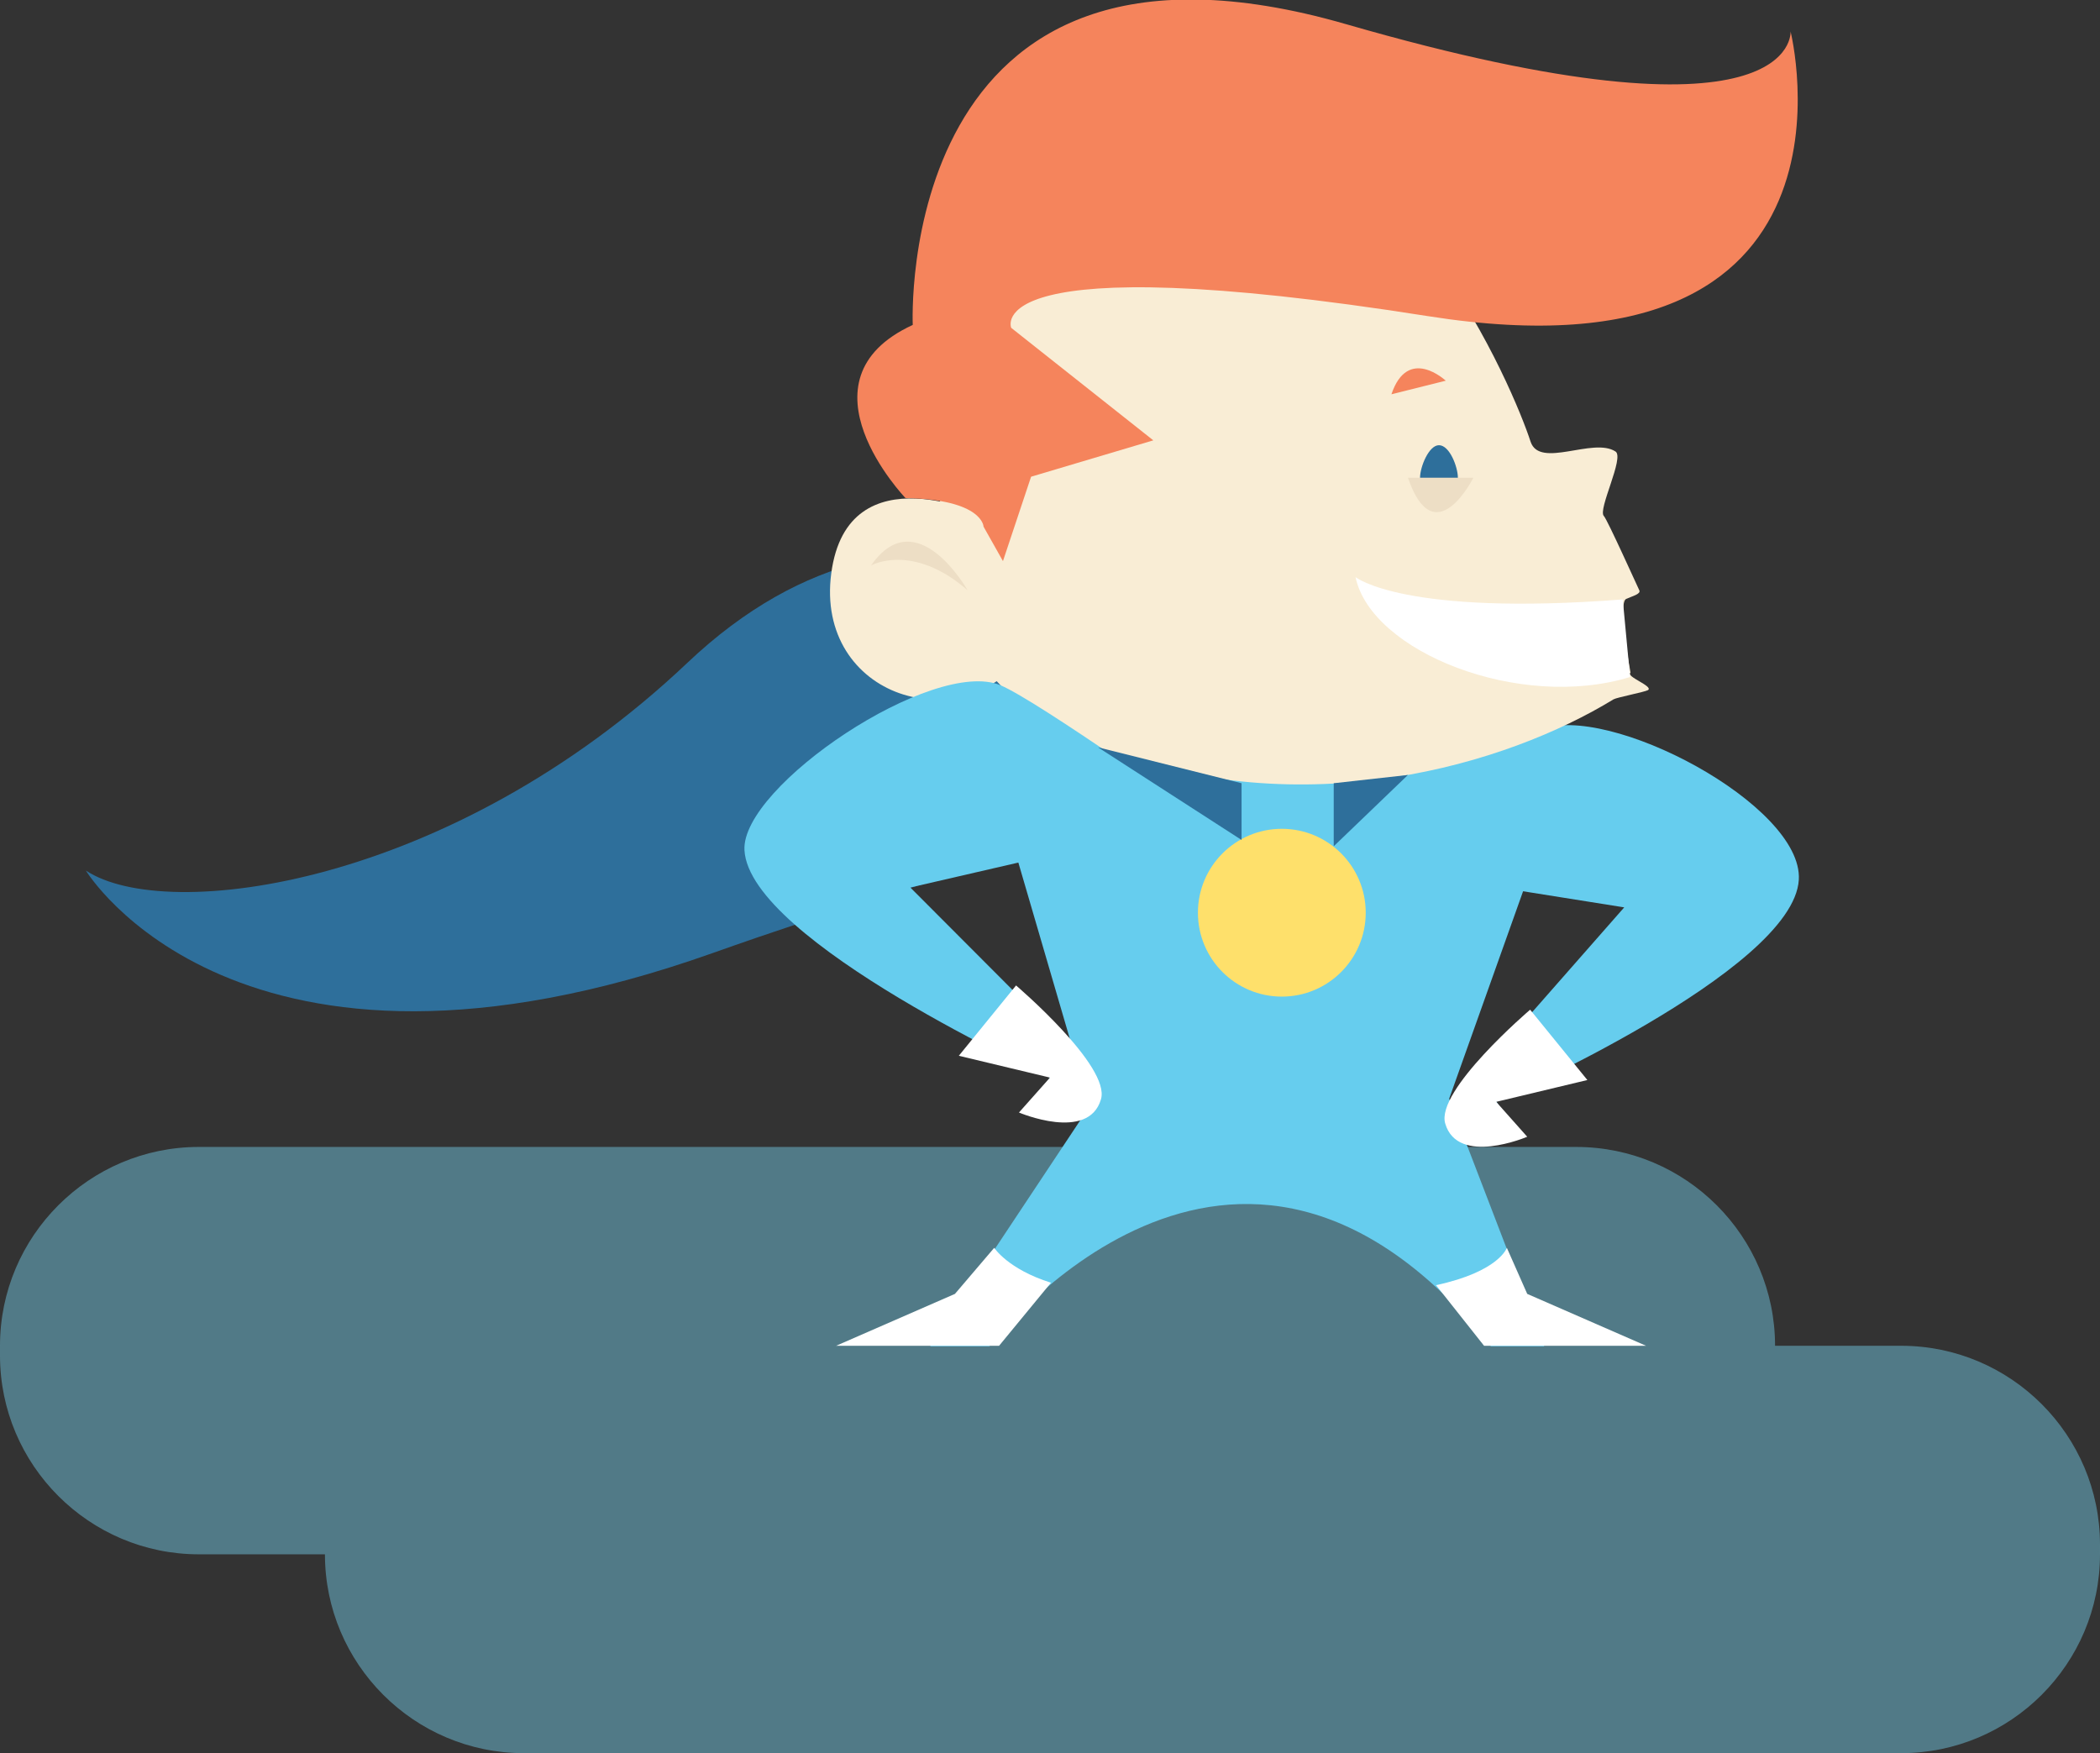
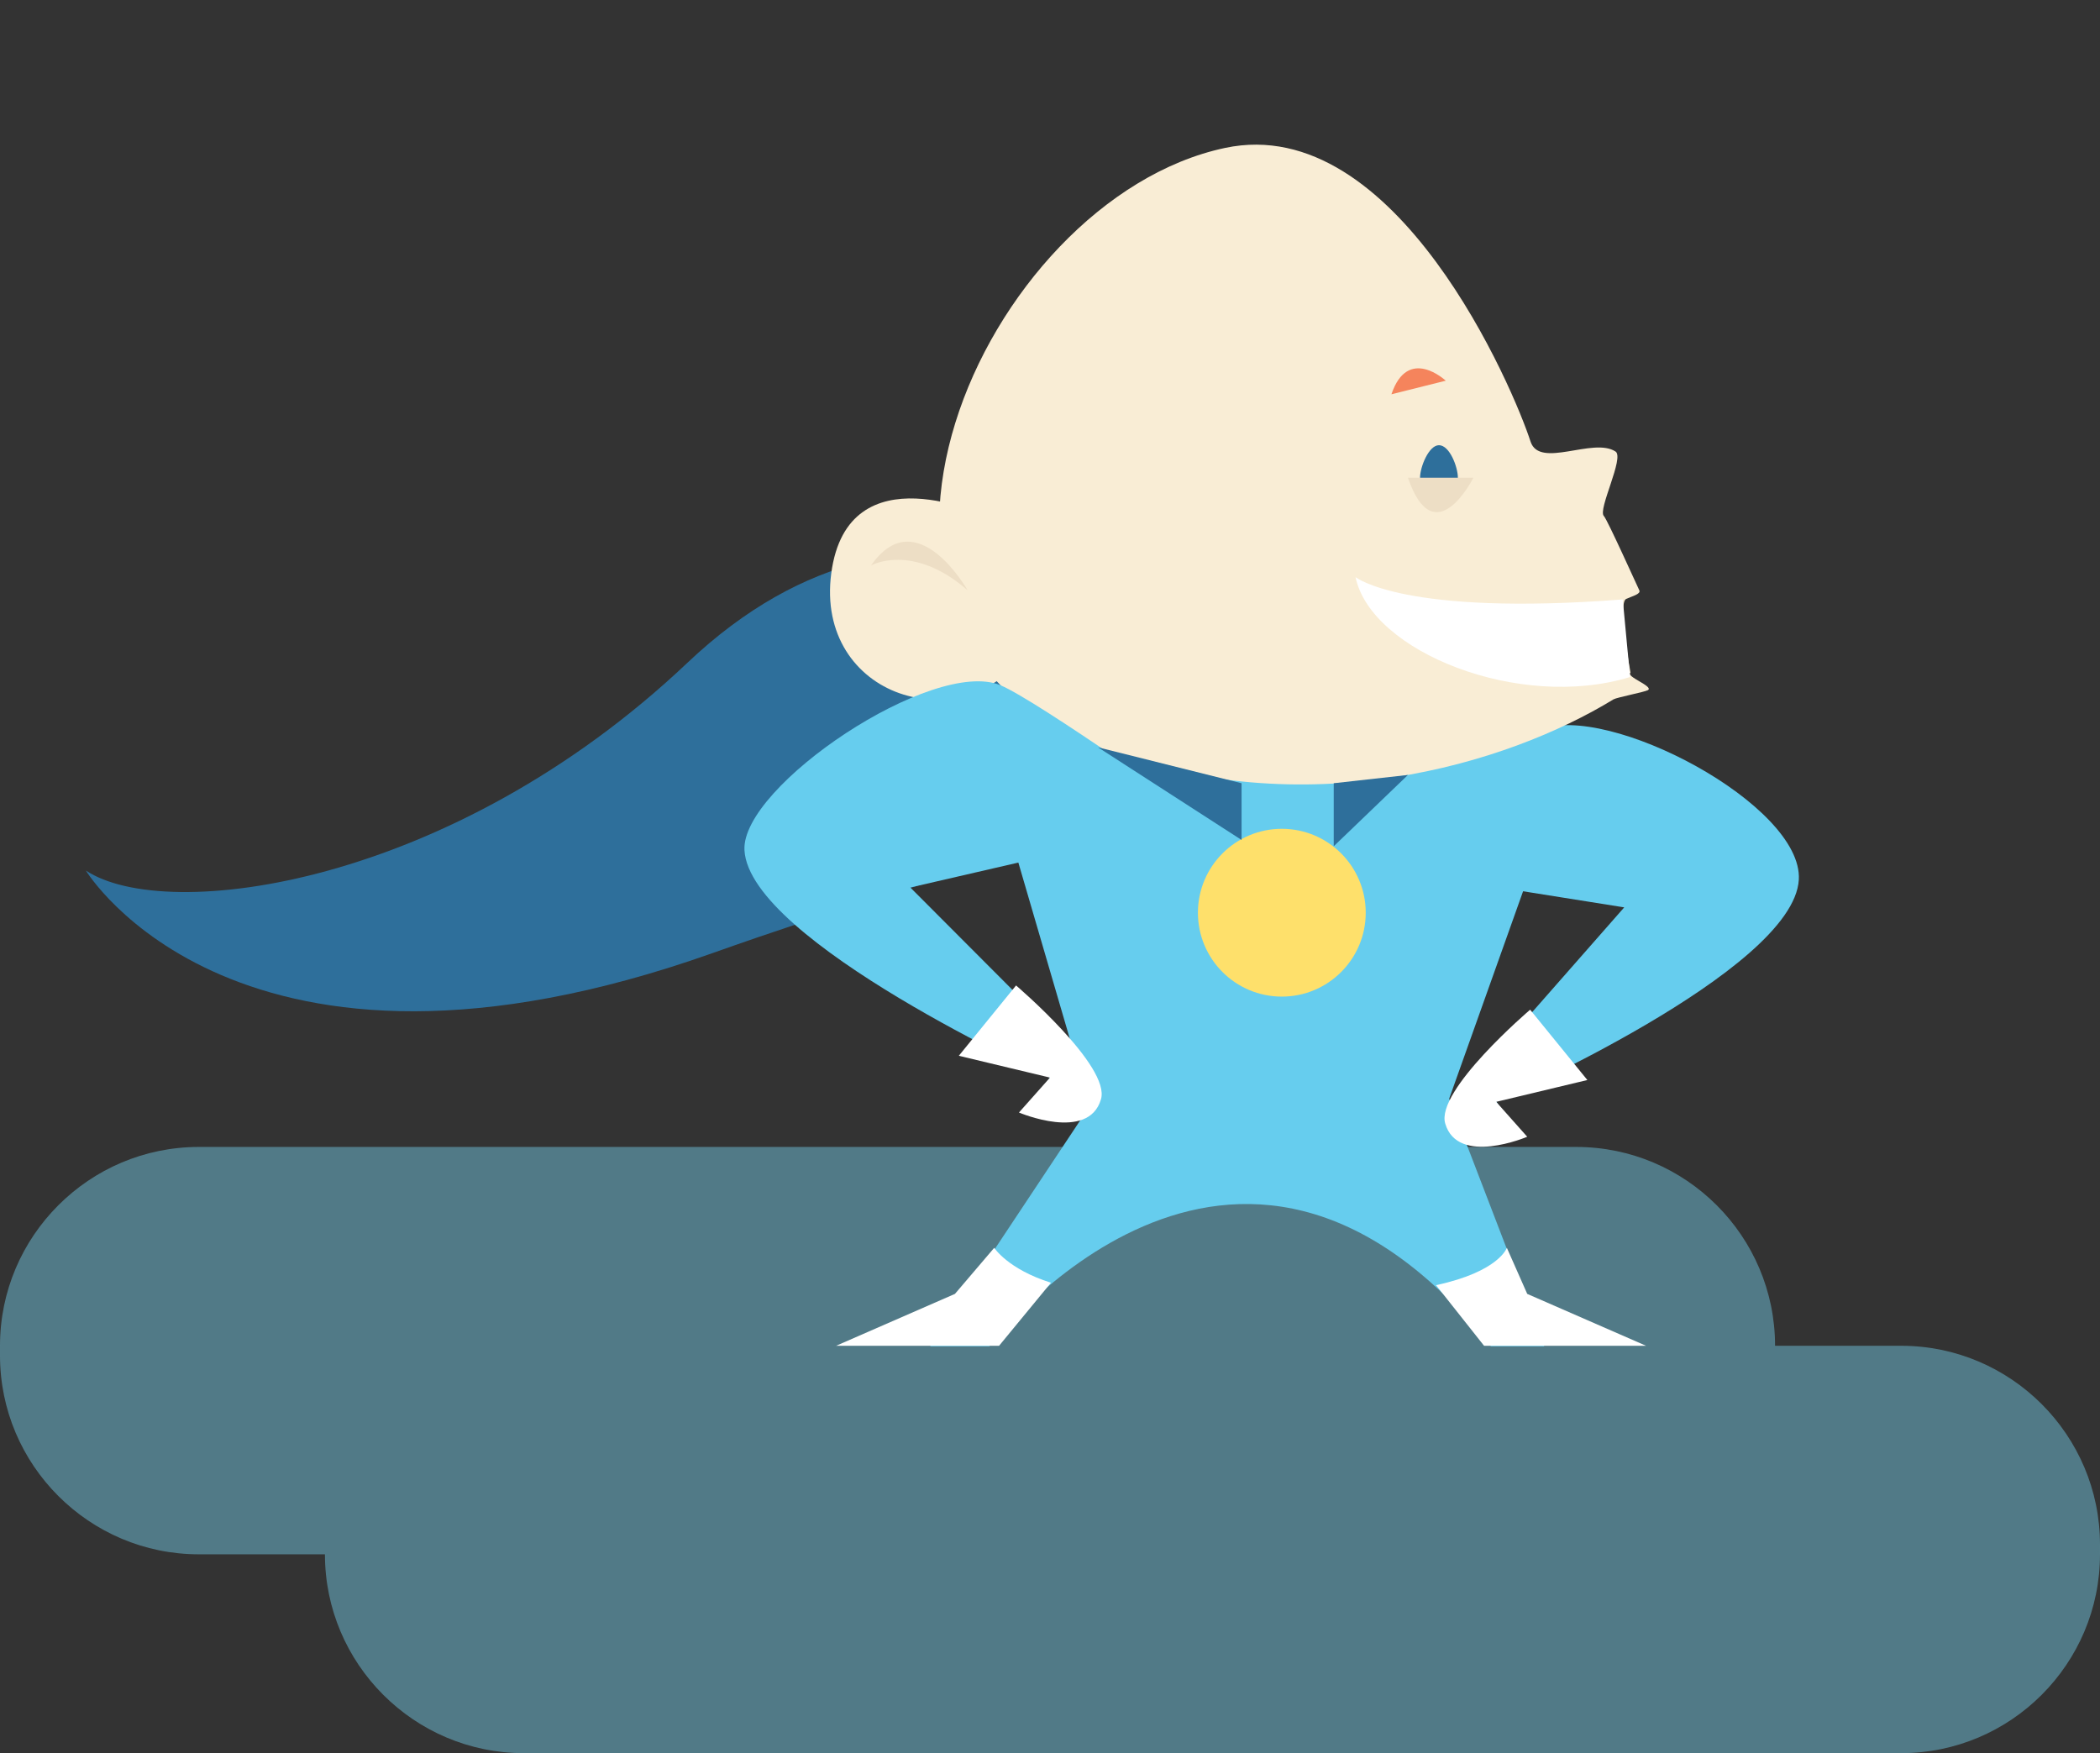
<svg xmlns="http://www.w3.org/2000/svg" version="1.1" id="Layer_1" x="0px" y="0px" viewBox="0 0 433 361.5" enable-background="new 0 0 433 361.5" xml:space="preserve">
  <rect x="0" y="0" width="433" height="361.5" fill="#333333" stroke="none" />
  <path fill="#2E6F9B" d="M260,150.5c-19.2-26.9-70.2-59.4-118.3-13.8c-48.7,46.1-107.4,53.8-124,42.8c0,0,31.3,51.8,129.3,17  s180.6-45.2,180.6-45.2" />
  <path opacity="0.5" fill="#70C3DD" d="M392,277.5h-26c0-22.6-18.4-41-41-41H41c-22.6,0-41,18.4-41,41v2c0,22.6,18.4,41,41,41h26  c0,22.6,18.4,41,41,41h284c22.6,0,41-18.4,41-41v-2C433,295.9,414.6,277.5,392,277.5z" />
  <path fill="#66CDEE" d="M317.5,150.5c13.9-5.8,54.3,15.5,53.4,30.9c-1.1,18.9-62.4,45.7-62.4,45.7s2.2,3.5,5.2,7.7l-11.2-0.4  c0,0-5.8-0.9-4.5-5.3l36.9-42l-28.9-4.6C306,182.5,309.6,153.8,317.5,150.5z" />
  <polygon fill="#66CDEE" points="325.9,150.5 202.8,153.3 225,229.3 297.9,229.1 " />
  <path fill="#66CDEE" d="M225,227.6l-33.2,50h12.2c0,0,50.3-66,103.4,0h11l-19.7-51.3L225,227.6z" />
  <path fill="#FFFFFF" d="M306,277.5h33.4l-24.5-10.7l-4.2-9.5c0,0-1.6,4.9-14.6,7.7L306,277.5z" />
  <path fill="#FFFFFF" d="M206,277.5h-33.6l24.5-10.7l8.1-9.5c0,0,2.8,4.4,11.7,7.2" />
  <path fill="#F9EDD5" d="M252.6,30.5c-50,10.6-89.6,99.4-26.2,123.6c42.6,16.3,84.4,3.5,106.3-9.9c0.7-0.4,6.4-1.5,7.1-1.9  c1.2-0.8-4.7-2.8-3.6-3.6c0,0-2.7-14.4-0.9-15.2c1.3-0.6,3.1-1,2.7-1.8c-0.4-0.8-6.6-14.6-7.3-15.3c-1.3-1.3,4.3-12.1,2.4-13.3  c-4.6-3-15.6,3.6-17.5-2C312.2,80.5,288,23,252.6,30.5z" />
  <path fill="#F9EDD5" d="M203.7,106.6c0,0-28.9-14-32.3,11.6c-3.4,25.5,27.2,35.4,41.2,15.3L203.7,106.6z" />
  <path fill="#EDDEC5" d="M199.5,121.7c0,0-10.5-18.6-19.9-5.1C179.6,116.6,188.1,111.8,199.5,121.7z" />
-   <path fill="#F5845C" d="M202.8,108.6c0,0-0.1-5.6-16.1-5.9c0,0-23.3-24.3,1.5-35.7c0,0-4.1-89,89.4-62s91.6,1.5,91.6,1.5  s18.4,73.4-74.7,58.7s-86,2.4-86,2.4l29.3,23.2l-25.2,7.5l-5.8,17.4L202.8,108.6z" />
  <path fill="#2E6F9B" d="M292.8,98.5c0-2.2,1.8-6.7,3.9-6.7c2.2,0,3.9,4.5,3.9,6.7c0,2.2-1.8,3.9-3.9,3.9  C294.6,102.4,292.8,100.7,292.8,98.5z" />
  <path fill="#EDDEC5" d="M290.3,98.5h13.5C303.8,98.5,295.8,114.5,290.3,98.5z" />
  <path fill="#FFFFFF" d="M336.1,139.6c-22.8,7-53.4-5.2-56.6-20.6c0,0,9.9,8.1,55.1,4.6L336.1,139.6z" />
  <path fill="#F5845C" d="M286.9,81.3l11.2-2.8C298.1,78.5,290.3,71.2,286.9,81.3z" />
  <path fill="#FFFFFF" d="M315.5,208.2l11.8,14.5l-18.8,4.5l6.4,7.2c0,0-14.3,6.1-16.9-2.7C295.9,224.9,315.5,208.2,315.5,208.2z" />
  <path fill="#66CDEE" d="M206.3,141.3c-13.9-5.8-53.5,20.8-52.8,34c1,18.8,63,46.9,63,46.9l-5.1,7.2c0,0,12.5,6.8,17.2-5.4L187.7,183  l60.7-14C248.4,169,214.1,144.6,206.3,141.3z" />
  <path fill="#FFFFFF" d="M209.5,203.2l-11.8,14.5l18.8,4.5l-6.4,7.2c0,0,14.3,6.1,16.9-2.7C229.1,219.9,209.5,203.2,209.5,203.2z" />
  <circle fill="#FEE06B" cx="264.3" cy="188.2" r="17.3" />
  <polygon fill="#2E6F9B" points="226.4,154.1 256,173.2 256,161.5 " />
  <polygon fill="#2E6F9B" points="275,174.5 275,161.5 290.3,159.8 " />
</svg>